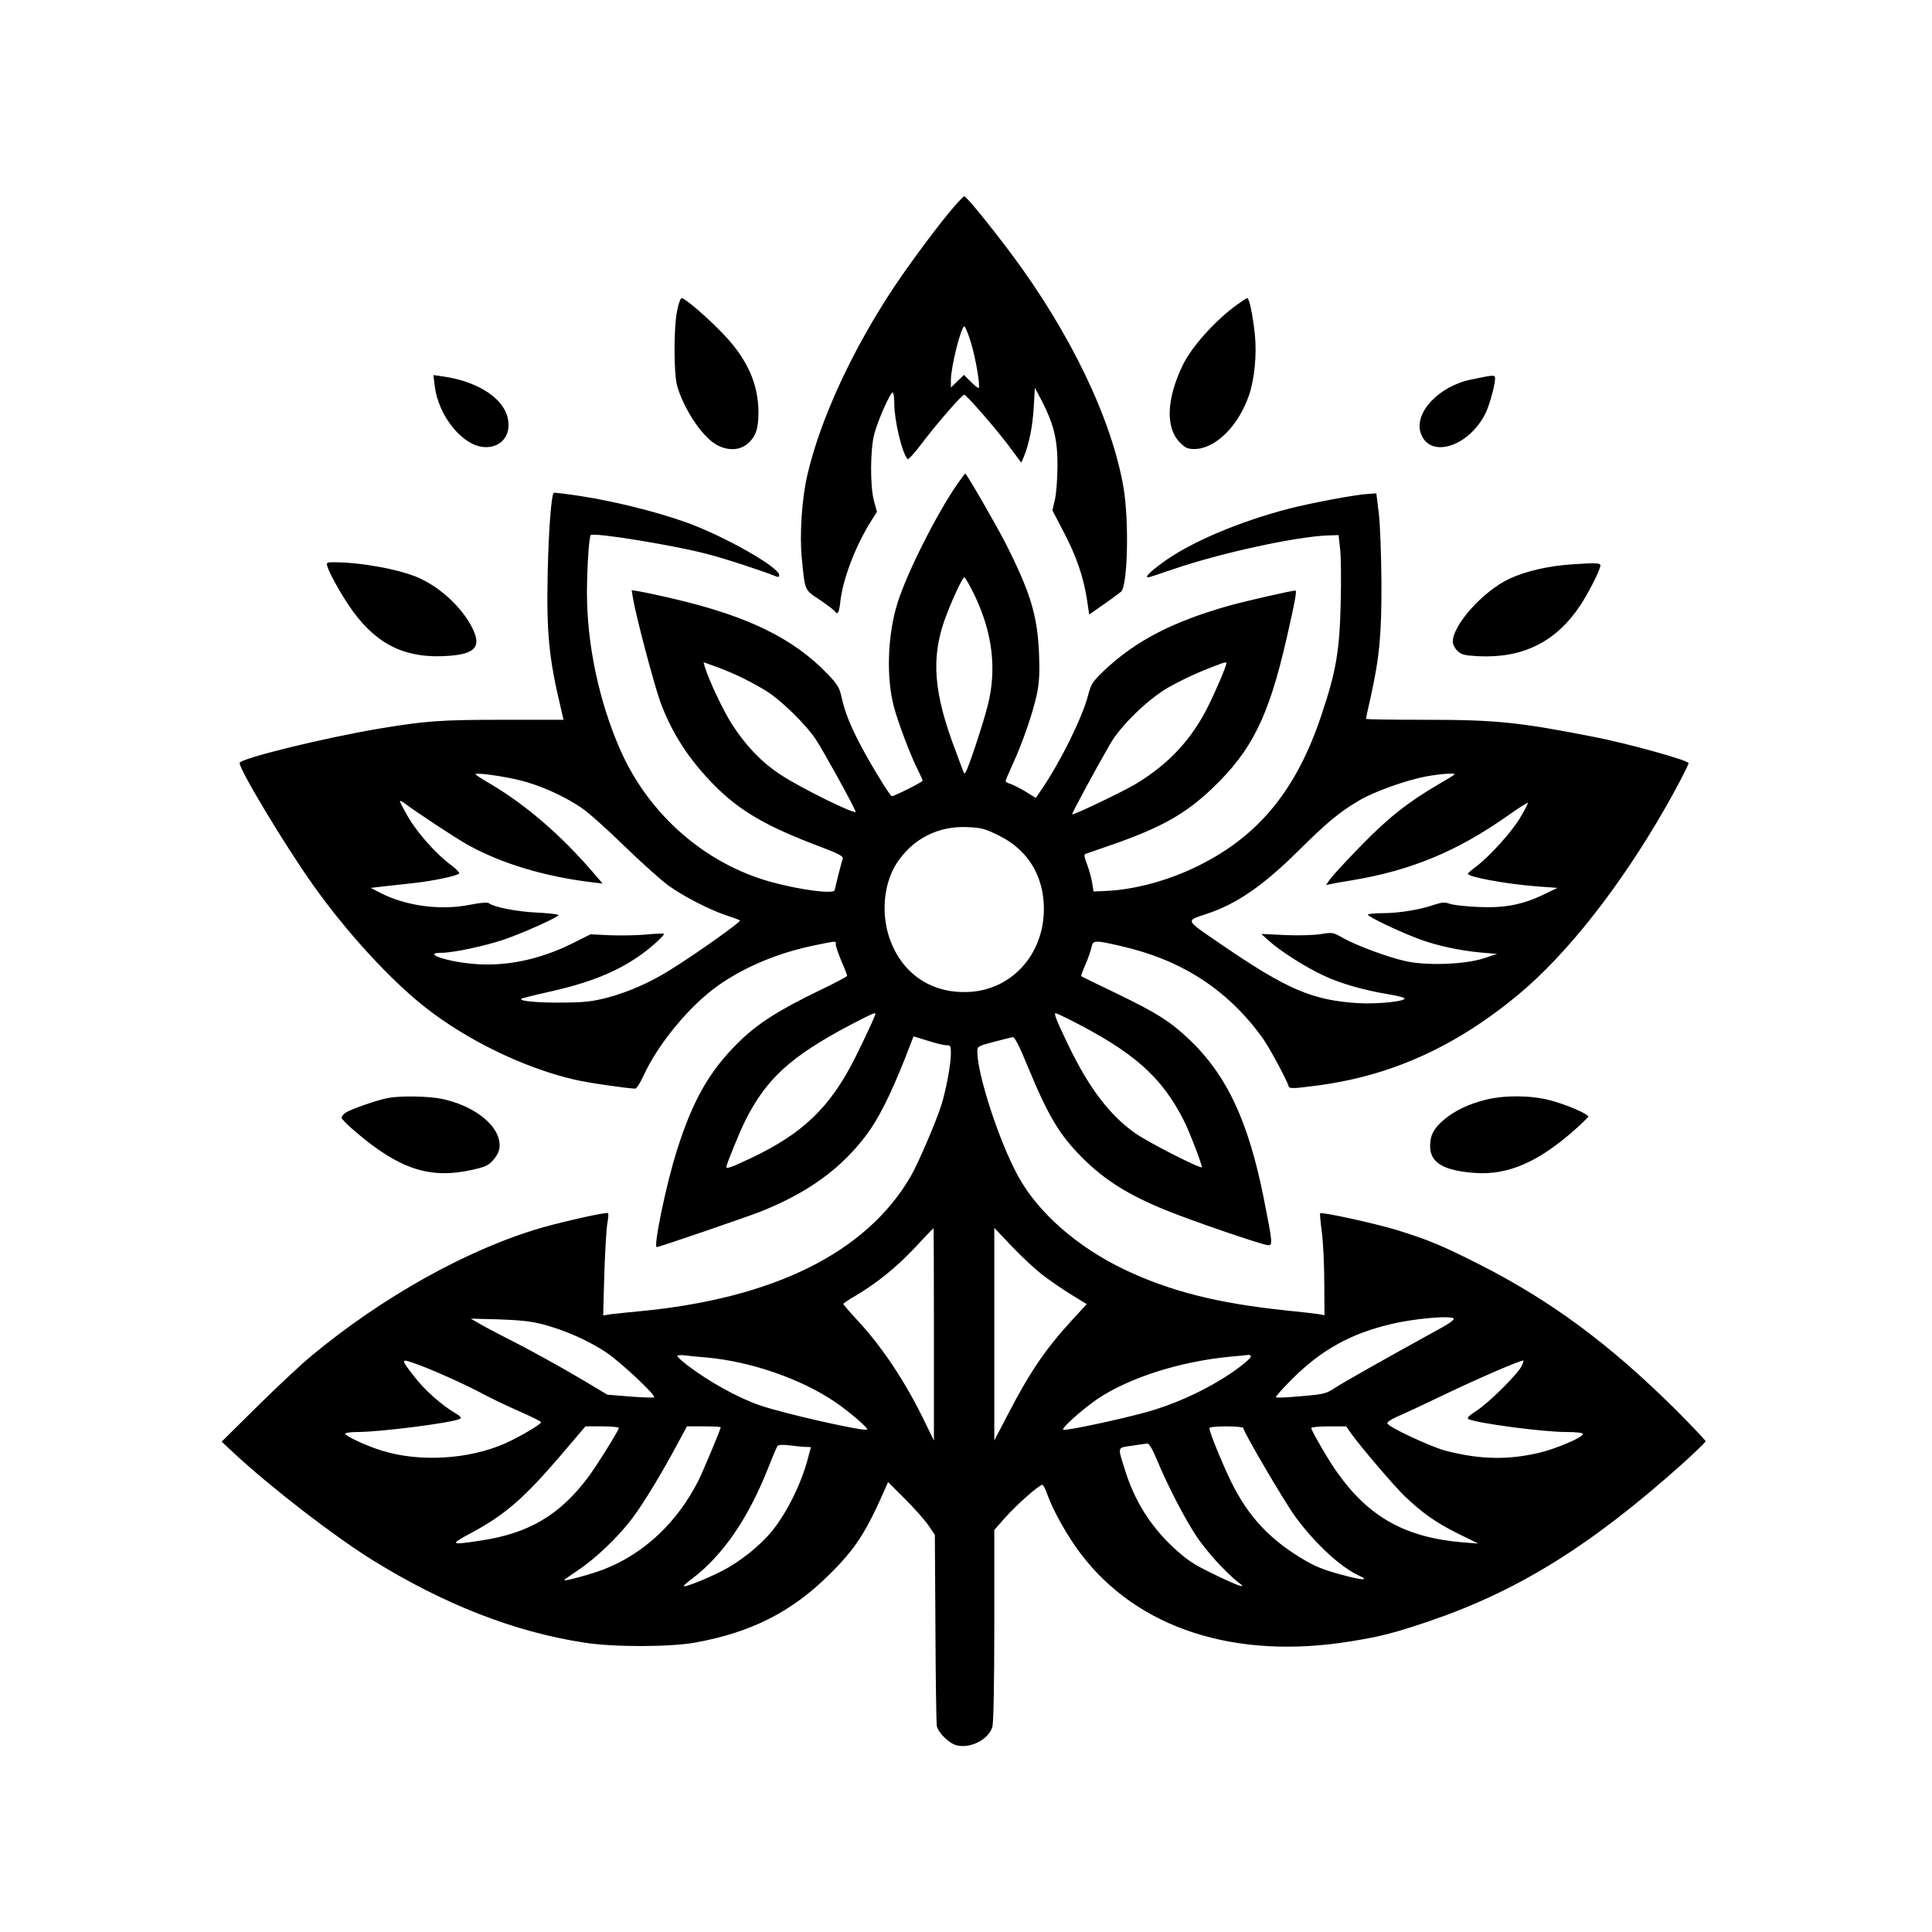
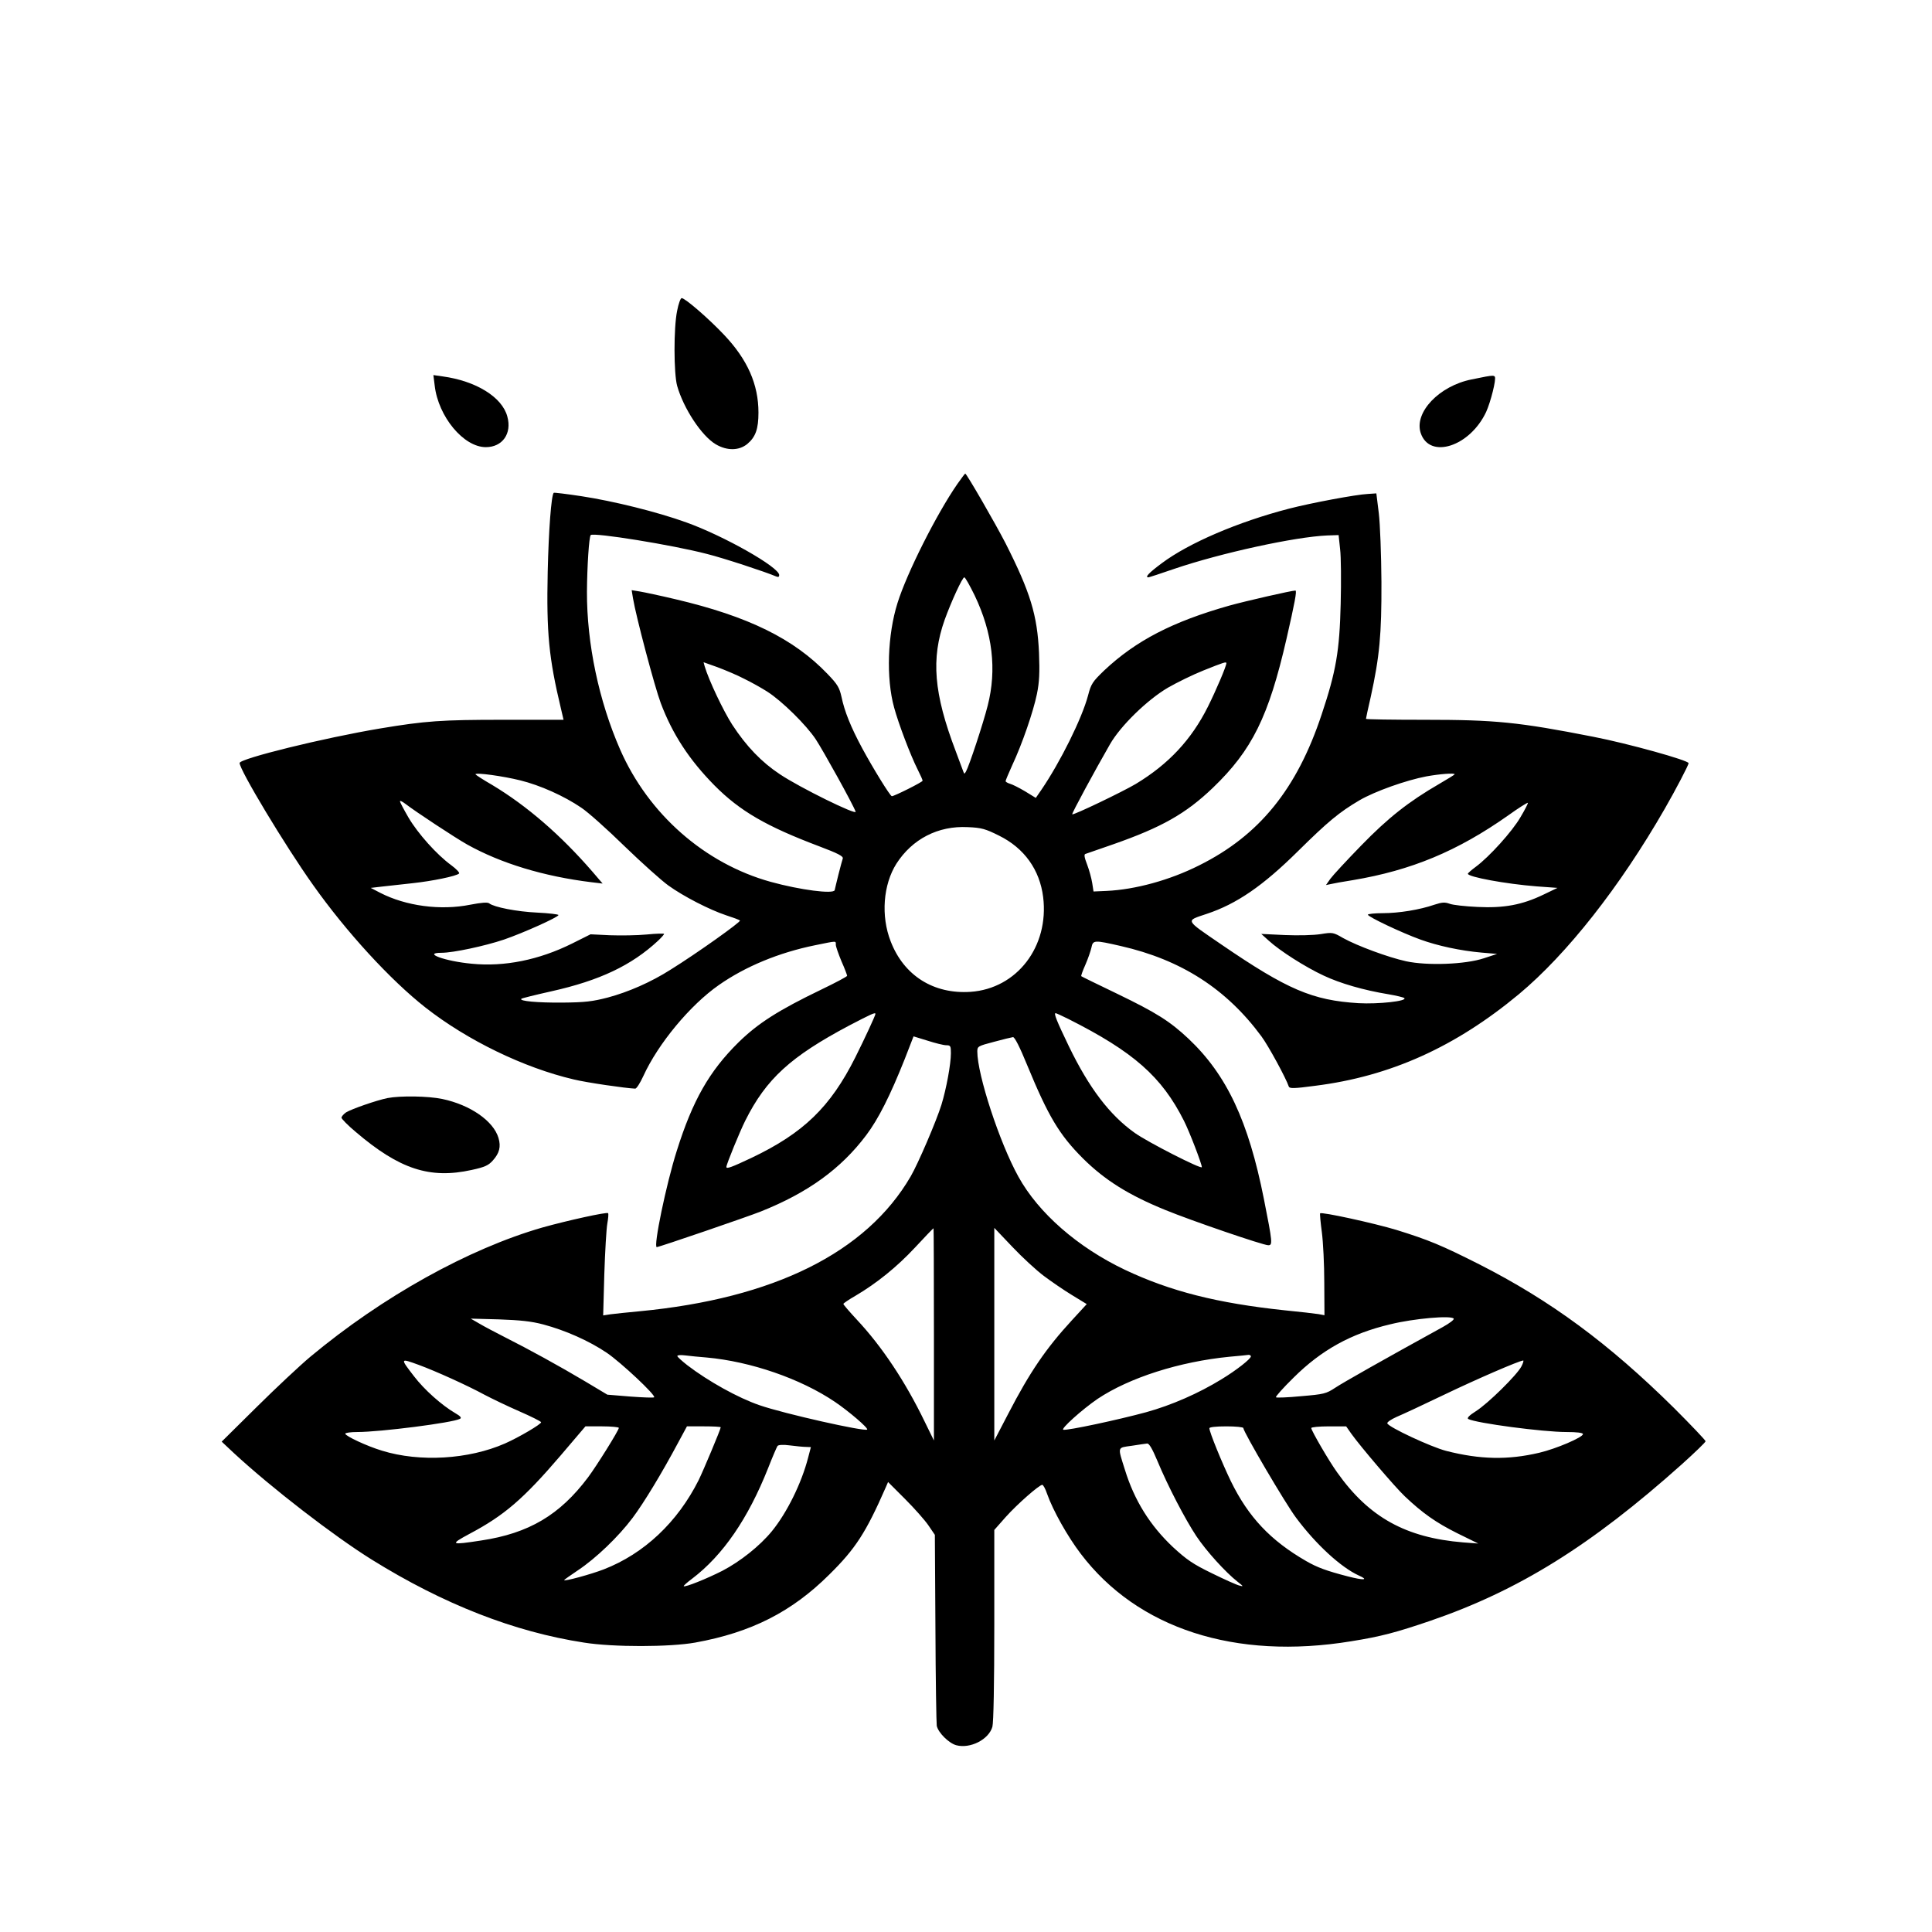
<svg xmlns="http://www.w3.org/2000/svg" version="1.0" width="1024pt" height="1024pt" viewBox="0 0 1024 1024" preserveAspectRatio="xMidYMid meet">
  <g transform="translate(0,1024) scale(0.1,-0.1)" fill="#000000" stroke="none">
-     <path d="M5058 9146 c-72 -82 -226 -288 -315 -421 -223 -334 -393 -701 -463 -999 -30 -125 -43 -323 -30 -447 17 -173 13 -164 96 -219 40 -27 75 -54 79 -60 14 -22 23 -7 29 52 13 115 76 283 153 410 l41 66 -15 54 c-22 78 -21 275 1 358 20 75 85 220 97 220 5 0 9 -27 9 -59 0 -90 41 -261 70 -294 4 -5 35 29 70 75 81 108 221 269 231 266 16 -6 164 -176 232 -266 l70 -94 14 32 c27 66 46 158 52 260 l6 105 37 -70 c63 -123 83 -203 83 -340 0 -66 -6 -147 -13 -180 l-14 -60 60 -115 c67 -128 104 -236 123 -356 l12 -81 76 53 c42 29 83 60 93 68 35 31 43 374 13 551 -62 363 -282 821 -595 1240 -116 155 -239 305 -249 305 -3 0 -27 -24 -53 -54z m87 -718 c25 -80 52 -234 42 -244 -2 -3 -21 12 -41 32 l-37 37 -34 -33 -35 -34 0 41 c0 68 54 283 71 283 5 0 20 -37 34 -82z" />
    <path d="M3589 8593 c-19 -91 -18 -333 0 -398 34 -120 130 -266 205 -310 60 -35 123 -34 167 2 44 37 59 80 59 166 0 150 -58 281 -182 412 -81 86 -207 195 -225 195 -6 0 -17 -30 -24 -67z" />
-     <path d="M6539 8612 c-110 -84 -223 -212 -269 -305 -88 -181 -94 -335 -15 -414 27 -27 41 -33 74 -33 112 0 234 120 291 285 29 85 42 216 31 322 -11 105 -30 193 -40 193 -5 0 -37 -22 -72 -48z" />
    <path d="M2304 8196 c19 -164 153 -326 271 -326 88 0 139 72 114 162 -27 103 -166 189 -343 213 l-49 7 7 -56z" />
    <path d="M7875 8244 c-11 -2 -45 -9 -75 -15 -172 -34 -306 -175 -270 -284 47 -141 261 -72 347 112 24 53 54 172 46 186 -4 7 -14 7 -48 1z" />
    <path d="M5073 7673 c-109 -158 -266 -469 -316 -629 -53 -168 -61 -399 -18 -554 23 -85 87 -254 125 -329 14 -28 26 -54 26 -59 0 -7 -150 -82 -163 -82 -9 0 -102 152 -156 252 -62 115 -95 198 -111 275 -11 49 -21 66 -74 121 -178 186 -419 305 -806 396 -80 19 -165 37 -189 41 l-43 7 7 -43 c16 -97 115 -470 147 -555 62 -165 151 -301 285 -437 135 -136 275 -217 556 -323 98 -37 127 -52 124 -64 -3 -8 -13 -46 -23 -85 -9 -38 -19 -76 -20 -83 -6 -22 -183 1 -339 44 -350 97 -648 359 -798 701 -113 258 -177 562 -176 838 1 135 11 290 20 299 15 15 432 -52 616 -100 85 -21 313 -96 366 -119 12 -5 17 -3 17 7 0 42 -294 208 -492 279 -155 56 -386 113 -556 139 -79 12 -145 20 -147 18 -13 -12 -27 -199 -32 -419 -7 -324 6 -456 70 -724 l14 -60 -321 0 c-327 0 -411 -6 -651 -46 -299 -50 -745 -160 -745 -183 0 -37 241 -438 389 -646 177 -250 410 -504 596 -650 222 -174 521 -319 785 -381 69 -17 277 -47 327 -49 7 0 26 30 43 67 78 171 248 376 400 482 140 98 318 172 510 211 118 24 110 24 110 3 0 -10 14 -49 30 -88 17 -38 30 -73 30 -77 0 -4 -62 -37 -137 -73 -226 -109 -335 -178 -439 -280 -155 -153 -243 -308 -327 -575 -56 -176 -125 -510 -106 -510 12 0 485 162 552 189 250 100 424 226 558 404 65 86 128 212 204 403 l47 121 75 -23 c40 -13 85 -24 98 -24 23 0 25 -4 25 -42 0 -58 -24 -188 -50 -273 -27 -87 -124 -313 -163 -380 -235 -404 -725 -647 -1437 -715 -63 -6 -133 -13 -154 -16 l-39 -6 6 218 c4 121 11 242 16 269 5 28 7 52 4 55 -7 7 -216 -39 -348 -76 -392 -113 -847 -366 -1230 -685 -55 -46 -183 -166 -285 -267 l-185 -183 65 -61 c200 -185 528 -438 730 -564 381 -237 755 -383 1125 -440 156 -25 456 -24 590 0 298 54 512 163 711 361 139 137 194 223 298 460 l13 30 90 -90 c49 -49 105 -112 124 -140 l34 -50 3 -495 c1 -272 5 -505 7 -517 8 -37 64 -92 103 -103 74 -20 173 30 192 98 6 23 10 224 10 540 l0 503 61 69 c61 68 176 169 193 170 5 1 17 -21 26 -48 31 -88 108 -225 178 -317 301 -397 819 -565 1434 -464 157 25 239 47 418 108 467 160 851 398 1333 829 70 63 127 118 127 123 0 5 -75 84 -167 176 -347 343 -655 570 -1033 762 -202 102 -268 129 -438 182 -119 36 -398 97 -405 88 -2 -2 2 -47 9 -99 7 -52 13 -173 13 -268 l1 -173 -32 6 c-18 3 -98 12 -178 20 -359 38 -607 101 -848 215 -250 119 -458 301 -564 493 -100 180 -218 541 -218 664 0 27 4 29 88 51 48 13 93 24 101 25 9 1 36 -52 76 -150 111 -269 169 -367 295 -493 116 -115 242 -194 436 -273 139 -57 519 -187 546 -187 24 0 23 13 -23 245 -82 413 -197 658 -399 849 -99 93 -170 138 -379 239 -102 49 -188 91 -190 93 -2 2 8 30 22 61 14 32 28 73 32 91 8 40 15 40 155 8 321 -73 561 -228 746 -479 37 -50 130 -221 145 -266 4 -11 27 -11 139 4 399 50 744 206 1081 486 254 212 534 567 773 983 57 99 126 231 126 241 0 15 -320 104 -505 140 -397 78 -520 90 -893 90 -171 0 -312 2 -312 5 0 3 11 55 25 115 47 215 58 330 57 610 -1 145 -7 307 -14 365 l-13 105 -45 -3 c-63 -3 -302 -48 -418 -78 -270 -70 -531 -182 -674 -289 -70 -52 -91 -75 -71 -75 3 0 65 20 137 45 247 84 641 170 811 177 l60 2 8 -75 c5 -40 6 -171 3 -289 -6 -249 -24 -357 -101 -587 -131 -395 -330 -641 -650 -800 -155 -78 -338 -128 -490 -135 l-69 -3 -7 45 c-4 25 -16 69 -27 98 -15 38 -17 54 -9 56 7 2 73 25 147 51 257 90 385 162 529 300 207 199 295 376 390 790 43 188 56 255 47 255 -20 0 -261 -55 -351 -80 -300 -85 -494 -185 -663 -344 -61 -59 -69 -70 -85 -132 -32 -121 -147 -353 -248 -501 l-29 -42 -57 35 c-32 19 -68 37 -80 40 -13 4 -23 10 -23 14 0 4 16 42 35 84 53 113 112 285 131 378 13 64 15 113 11 218 -9 200 -46 321 -177 580 -55 107 -207 370 -214 370 -2 0 -21 -26 -43 -57z m93 -589 c95 -199 118 -393 69 -584 -24 -95 -98 -319 -115 -349 -8 -14 -9 -14 -14 -1 -3 8 -22 58 -41 110 -116 305 -131 489 -58 695 35 97 94 225 104 225 5 0 29 -43 55 -96z m-1221 -442 c39 -19 94 -50 122 -68 77 -49 207 -177 257 -253 40 -61 197 -344 211 -383 9 -22 -295 127 -401 198 -97 64 -178 148 -253 263 -47 73 -124 235 -146 309 l-6 22 73 -26 c40 -15 105 -42 143 -62z m2555 83 c0 -16 -55 -145 -98 -231 -87 -174 -208 -304 -382 -409 -67 -40 -331 -167 -337 -161 -4 3 120 232 200 371 56 98 198 236 307 300 47 27 132 69 190 92 105 42 120 47 120 38z m-3743 -621 c106 -26 233 -83 324 -145 35 -23 138 -115 229 -204 92 -89 196 -182 232 -208 82 -59 219 -129 306 -158 37 -12 70 -24 74 -28 7 -6 -227 -173 -367 -260 -105 -67 -225 -119 -333 -148 -81 -21 -121 -26 -242 -27 -132 -1 -229 8 -217 20 2 3 75 21 160 40 255 57 424 137 565 268 17 16 32 33 32 36 0 3 -42 2 -92 -3 -51 -5 -139 -6 -196 -4 l-102 5 -98 -49 c-175 -87 -359 -124 -531 -107 -142 13 -265 58 -161 58 62 0 230 36 331 70 102 35 289 119 289 130 0 4 -51 10 -112 13 -109 5 -230 29 -255 49 -9 7 -42 4 -100 -7 -158 -32 -342 -7 -478 63 l-50 26 60 7 c33 4 106 12 163 18 102 11 230 37 245 51 5 4 -14 24 -41 44 -77 56 -177 168 -227 253 -25 43 -45 81 -45 86 0 5 12 -1 28 -13 53 -41 264 -180 328 -216 179 -100 406 -169 659 -200 l59 -7 -54 63 c-168 194 -347 349 -532 460 -49 28 -88 54 -88 56 0 11 149 -10 237 -32z m4953 32 c0 -2 -37 -25 -82 -51 -162 -94 -270 -179 -413 -326 -77 -79 -151 -159 -164 -177 l-23 -33 24 5 c12 3 66 13 118 21 310 52 554 153 825 344 54 39 101 68 103 66 2 -2 -15 -36 -39 -76 -43 -75 -166 -211 -238 -264 -22 -16 -41 -33 -41 -36 0 -17 200 -54 365 -67 l110 -8 -75 -36 c-112 -54 -209 -72 -349 -65 -64 3 -130 10 -148 17 -25 9 -40 8 -80 -5 -78 -27 -189 -45 -274 -45 -43 0 -79 -4 -79 -8 0 -11 179 -96 279 -132 91 -33 211 -59 324 -69 l82 -7 -70 -23 c-99 -33 -301 -40 -412 -16 -96 21 -260 82 -334 123 -53 31 -57 31 -119 21 -38 -6 -117 -8 -190 -5 l-125 6 40 -36 c59 -54 194 -140 291 -185 87 -41 210 -77 344 -99 41 -7 79 -16 83 -20 18 -16 -138 -33 -243 -27 -243 15 -376 71 -728 312 -194 133 -190 123 -77 161 160 53 299 149 485 333 158 156 218 206 325 269 82 48 249 107 355 127 72 13 150 19 150 11z m-2415 -325 c134 -66 216 -181 234 -326 32 -262 -139 -485 -385 -502 -196 -13 -353 86 -423 267 -53 135 -40 301 30 412 84 131 221 202 378 194 73 -3 94 -9 166 -45z m-655 -945 c0 -8 -56 -129 -107 -231 -132 -263 -275 -401 -550 -532 -106 -50 -133 -60 -133 -48 0 14 71 187 100 245 111 222 241 340 550 504 117 61 140 72 140 62z m1023 -27 c345 -174 494 -305 612 -539 29 -57 95 -229 95 -246 0 -14 -286 132 -355 181 -134 95 -243 239 -350 460 -64 133 -81 175 -70 175 3 0 34 -14 68 -31z m-713 -1671 l0 -563 -49 100 c-102 211 -226 398 -360 541 -39 42 -71 79 -71 83 0 3 29 23 64 43 112 66 219 152 316 256 52 56 96 102 98 102 1 0 2 -253 2 -562z m583 309 c40 -30 107 -76 150 -102 l77 -47 -79 -86 c-138 -150 -223 -275 -337 -495 l-74 -142 0 563 0 564 96 -101 c52 -55 128 -125 167 -154z m2172 -226 c3 -6 -23 -25 -57 -44 -318 -175 -530 -295 -572 -323 -47 -31 -60 -34 -179 -44 -71 -7 -131 -9 -134 -6 -4 3 38 50 93 104 148 147 305 234 513 283 126 31 324 48 336 30z m-4825 -31 c116 -31 241 -86 336 -150 75 -51 262 -226 251 -236 -3 -3 -59 -1 -126 4 l-122 10 -117 70 c-136 81 -300 171 -427 235 -49 25 -110 57 -135 72 l-45 26 150 -4 c112 -4 171 -10 235 -27z m865 -175 c233 -21 498 -112 680 -235 74 -50 179 -140 171 -147 -12 -12 -440 84 -570 129 -114 39 -272 127 -383 212 -29 23 -53 44 -53 49 0 5 19 6 43 3 23 -3 74 -8 112 -11z m2885 6 c0 -13 -76 -73 -155 -121 -122 -75 -266 -138 -400 -175 -151 -41 -418 -98 -439 -93 -17 3 100 108 182 164 168 112 433 197 699 223 48 4 94 9 101 10 6 0 12 -3 12 -8z m-4411 -45 c90 -33 260 -110 348 -158 40 -21 123 -61 185 -88 62 -27 114 -53 116 -58 3 -9 -117 -80 -192 -113 -192 -84 -450 -100 -651 -38 -80 24 -195 78 -195 90 0 5 29 9 64 9 121 0 506 49 544 70 10 5 3 14 -25 30 -72 42 -165 125 -219 196 -74 96 -74 96 25 60z m5845 -8 c-23 -45 -177 -197 -242 -238 -35 -22 -48 -36 -40 -41 42 -22 396 -69 520 -69 56 0 88 -4 88 -11 0 -17 -142 -78 -232 -99 -166 -39 -313 -36 -493 10 -81 21 -306 126 -312 146 -2 6 20 21 49 34 29 12 143 65 253 118 175 84 395 179 418 181 4 1 0 -14 -9 -31z m-4784 -326 c0 -13 -118 -202 -163 -262 -150 -200 -314 -297 -567 -335 -162 -25 -168 -22 -62 35 185 98 286 185 483 415 l132 155 89 0 c48 0 88 -4 88 -8z m540 3 c0 -10 -92 -229 -117 -280 -112 -223 -289 -390 -503 -473 -67 -26 -210 -65 -210 -57 0 2 33 25 73 52 95 63 216 179 290 278 60 80 155 237 241 398 l47 87 90 0 c49 0 89 -2 89 -5z m2770 -4 c0 -20 224 -402 280 -476 105 -141 238 -263 333 -306 54 -24 25 -26 -60 -4 -112 29 -161 47 -220 81 -189 109 -306 233 -399 423 -46 95 -114 261 -114 281 0 6 34 10 90 10 50 0 90 -4 90 -9z m573 -31 c47 -66 231 -282 283 -331 94 -89 165 -139 277 -195 l112 -55 -80 6 c-304 25 -499 133 -667 370 -43 59 -138 223 -138 236 0 5 42 9 93 9 l92 0 28 -40z m-2891 -69 l26 -1 -15 -57 c-35 -135 -112 -291 -192 -389 -64 -78 -167 -160 -263 -210 -83 -42 -197 -88 -204 -81 -2 2 18 20 45 40 163 124 296 318 402 585 23 59 46 112 50 118 5 6 29 8 66 3 32 -4 70 -8 85 -8z m1862 -73 c56 -135 148 -311 207 -400 52 -78 154 -191 219 -242 31 -24 32 -26 10 -20 -14 3 -79 32 -146 65 -101 49 -134 72 -207 139 -122 115 -205 248 -255 411 -39 124 -41 115 36 126 37 6 74 11 82 12 11 1 28 -29 54 -91z" />
-     <path d="M1735 7238 c13 -43 87 -173 137 -240 133 -181 286 -251 508 -234 136 10 170 47 128 138 -51 110 -169 222 -288 275 -100 45 -308 83 -452 83 -36 0 -39 -2 -33 -22z" />
-     <path d="M8335 7249 c-129 -8 -252 -37 -338 -78 -138 -66 -297 -244 -297 -332 0 -14 11 -36 25 -49 21 -20 38 -24 108 -28 238 -12 414 75 544 271 42 65 98 173 105 206 4 18 -16 19 -147 10z" />
    <path d="M2054 4420 c-59 -12 -191 -58 -220 -76 -13 -9 -24 -22 -24 -28 0 -6 34 -41 76 -76 231 -197 392 -250 614 -201 69 15 89 24 112 50 35 39 44 73 30 120 -27 90 -150 175 -297 206 -75 16 -224 18 -291 5z" />
-     <path d="M7874 4411 c-89 -22 -167 -59 -222 -107 -53 -45 -72 -81 -72 -138 0 -89 70 -131 240 -143 174 -12 336 59 530 232 36 32 66 62 68 66 5 13 -119 66 -205 88 -101 26 -239 27 -339 2z" />
  </g>
</svg>